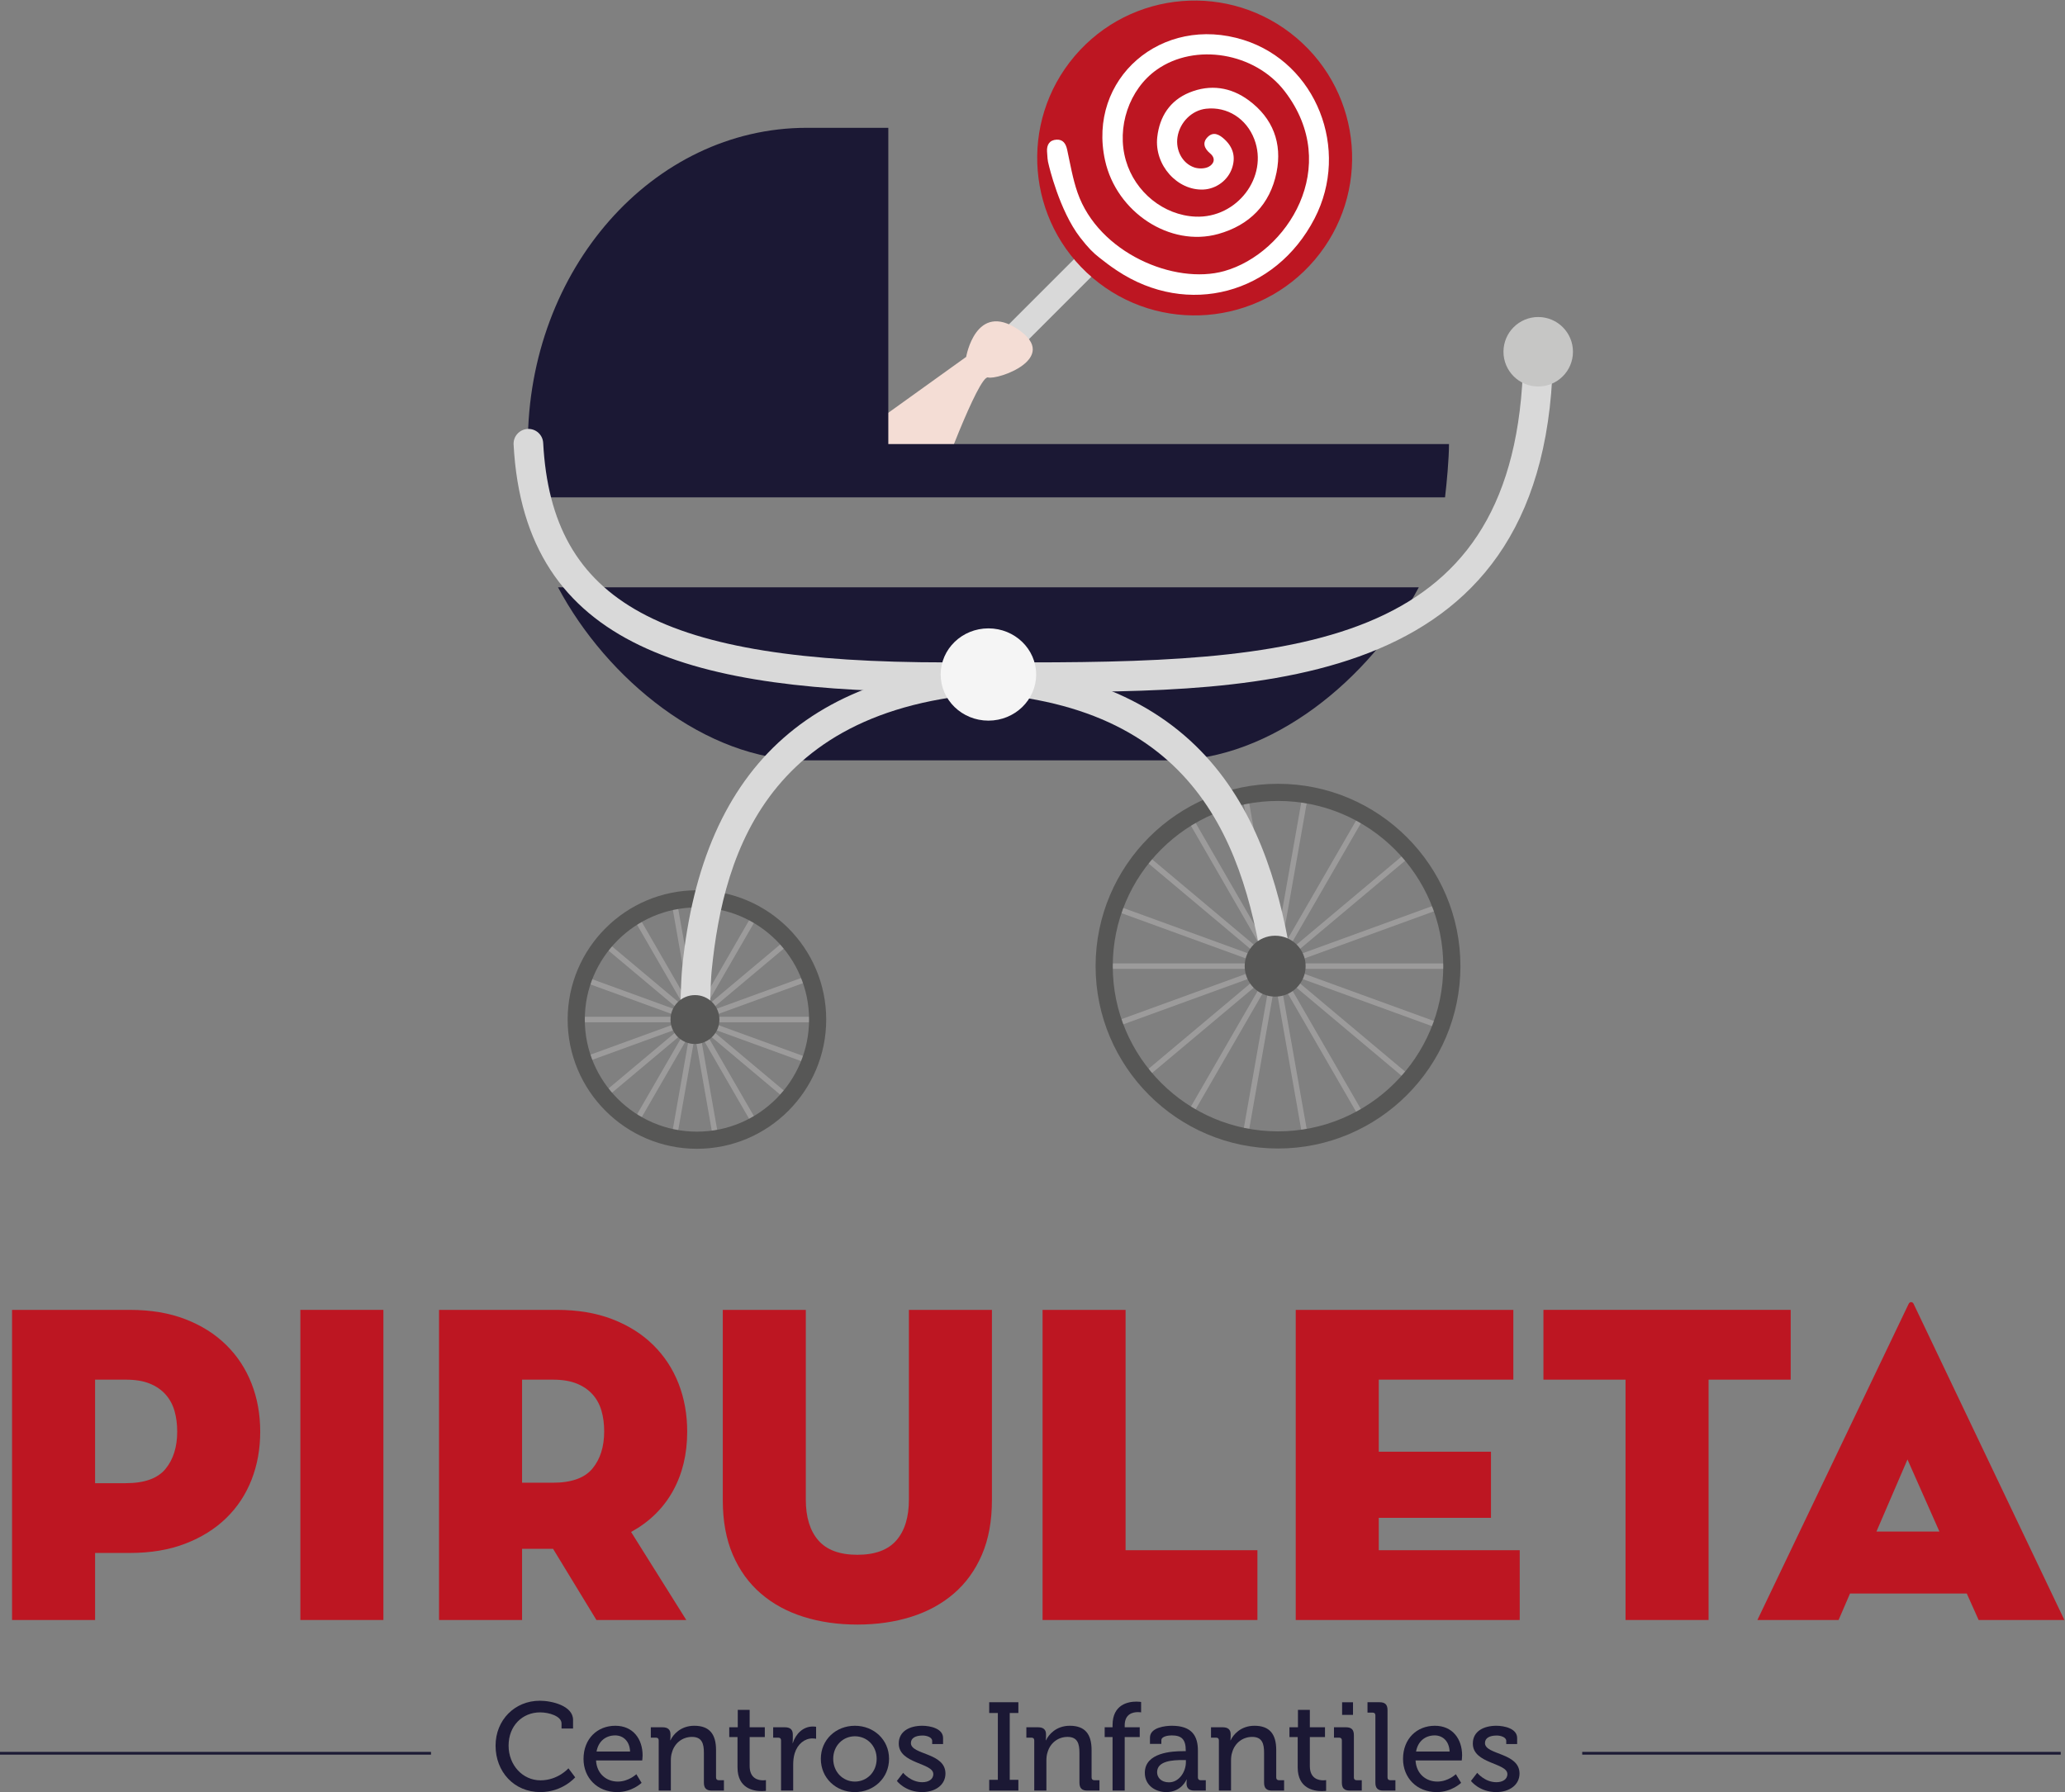
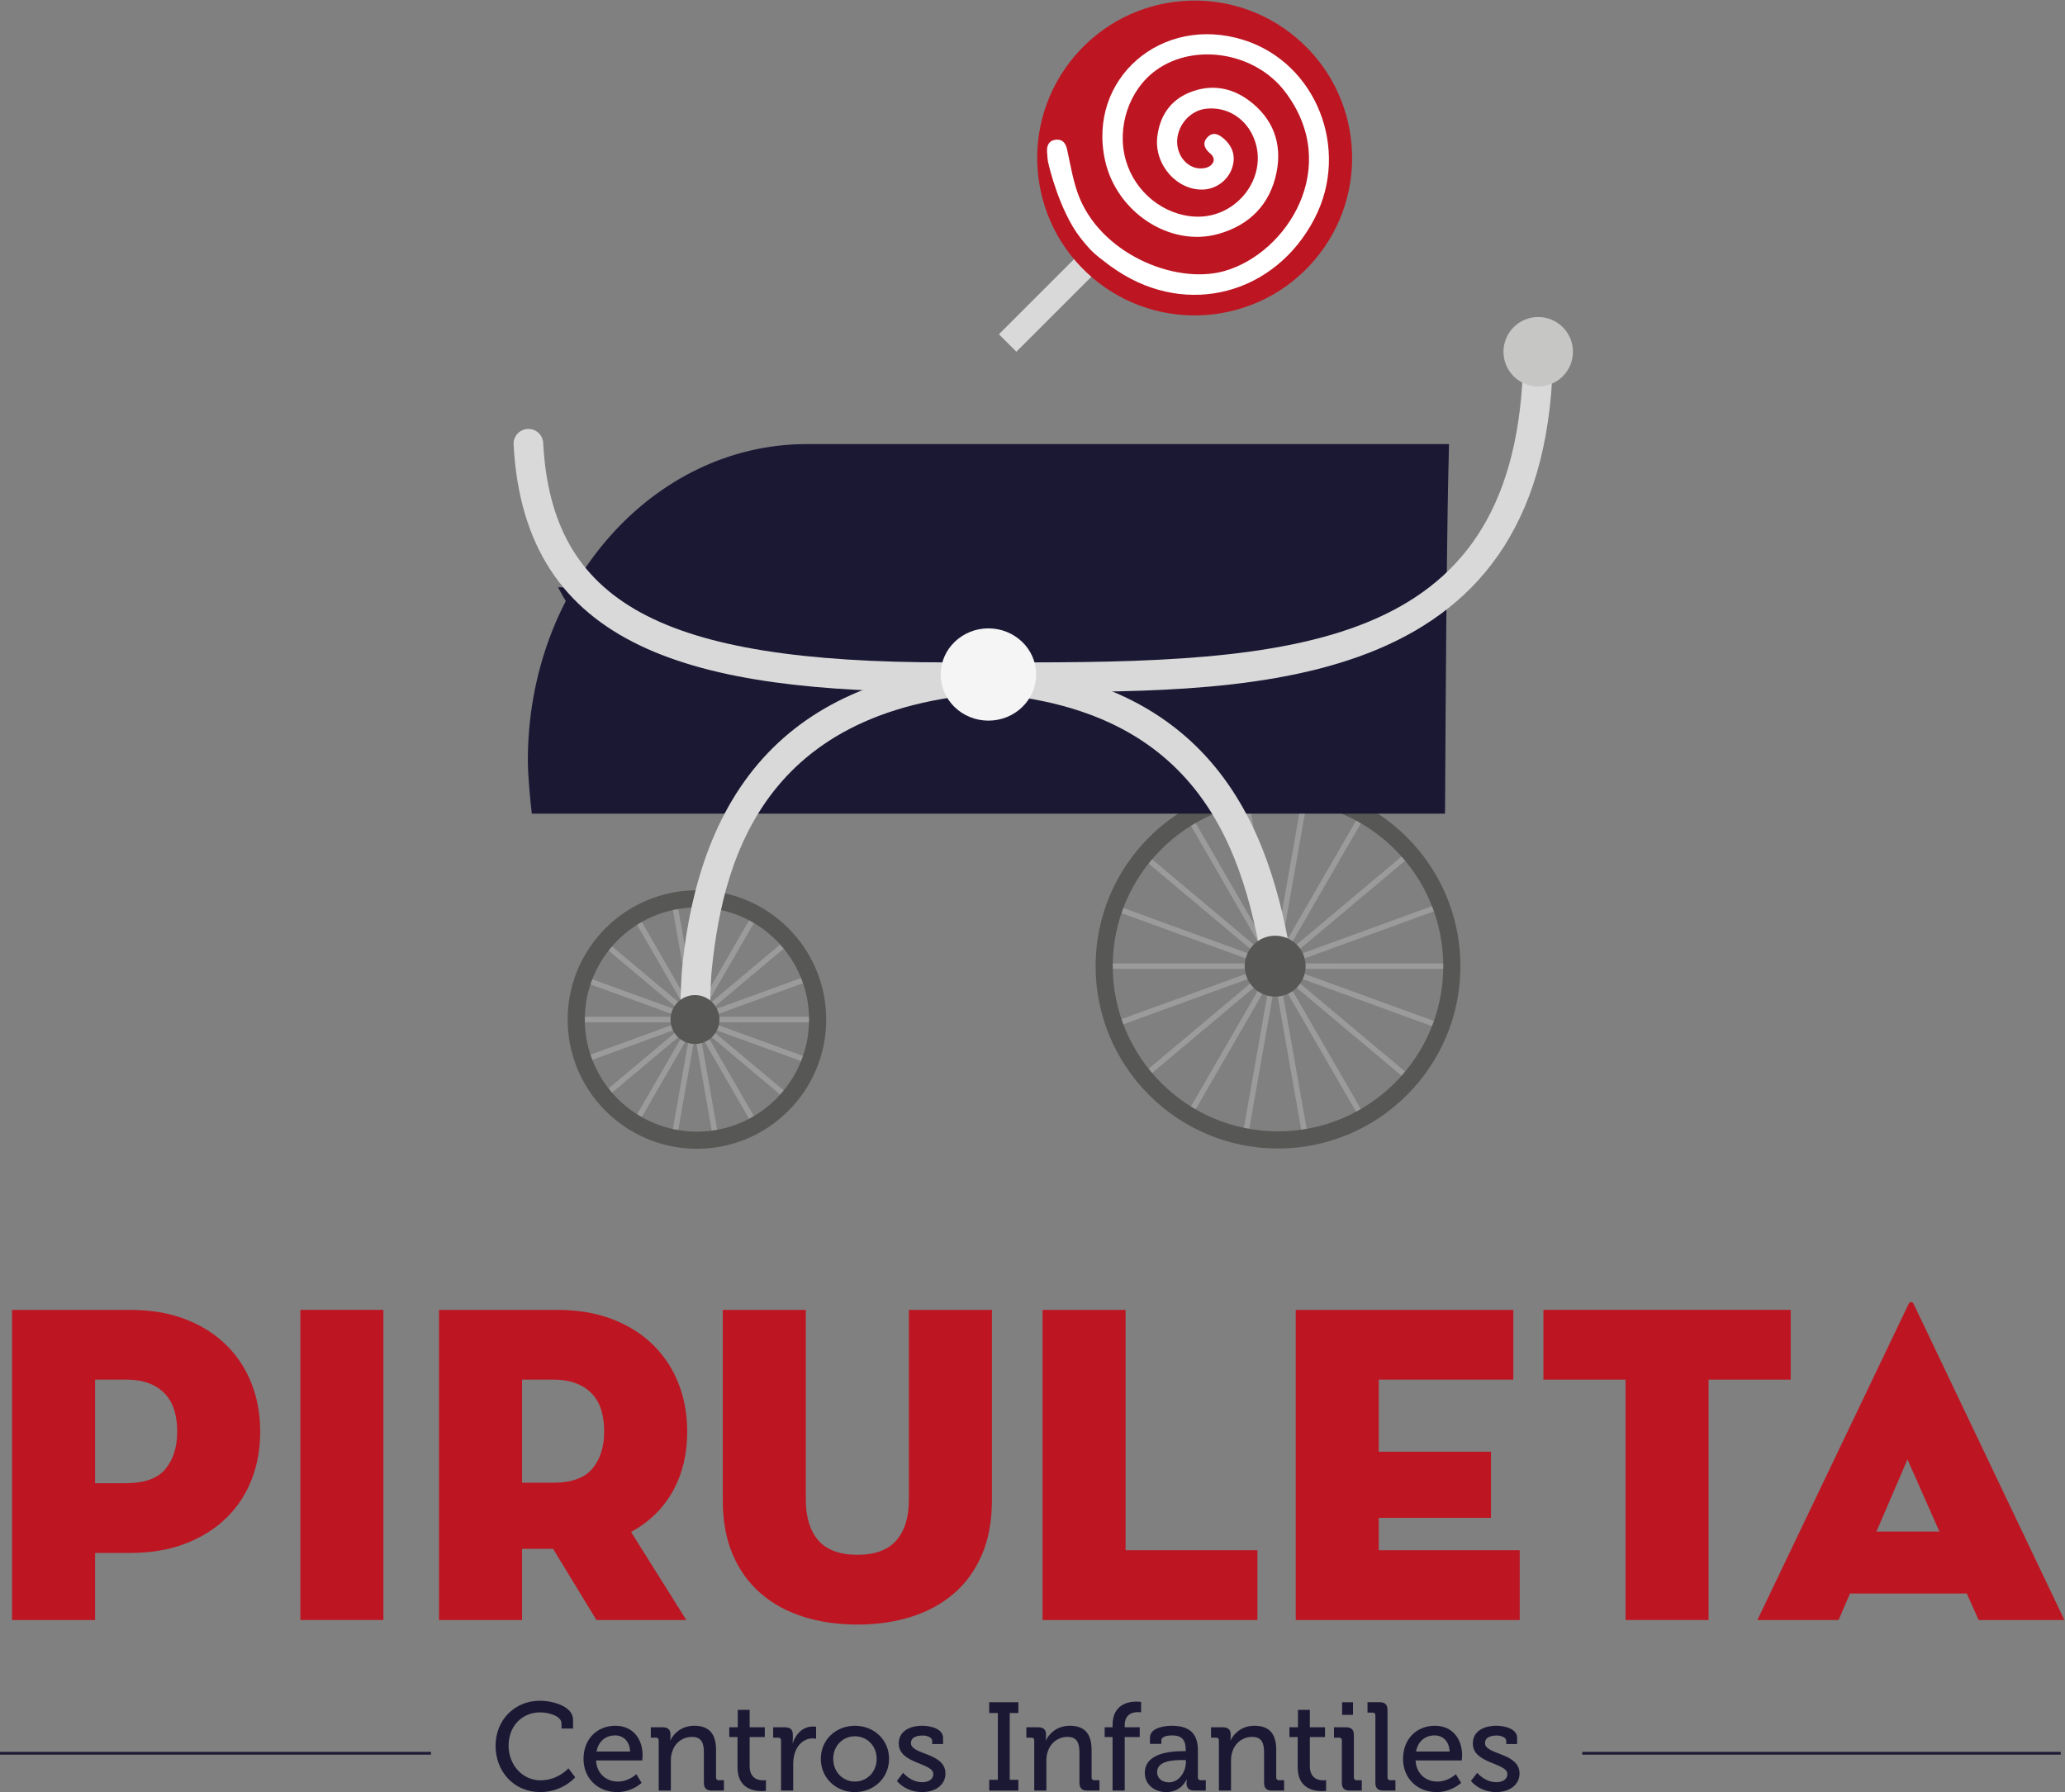
<svg xmlns="http://www.w3.org/2000/svg" xmlns:ns1="http://sodipodi.sourceforge.net/DTD/sodipodi-0.dtd" xmlns:ns2="http://www.inkscape.org/namespaces/inkscape" version="1.1" id="svg2" xml:space="preserve" width="1006.285" height="873.444" viewBox="0 0 1006.285 873.444" ns1:docname="logo.svg" ns2:version="1.1.1 (3bf5ae0d25, 2021-09-20)">
  <rect x="0" y="0" width="1006.285" height="873.444" fill="#808080" stroke="none" />
  <defs id="defs6">
    <clipPath clipPathUnits="userSpaceOnUse" id="clipPath24">
      <path d="M 0,1000 H 1000 V 0 H 0 Z" id="path22" />
    </clipPath>
  </defs>
  <ns1:namedview id="namedview4" pagecolor="#ffffff" bordercolor="#666666" borderopacity="1.0" ns2:pageshadow="2" ns2:pageopacity="0.0" ns2:pagecheckerboard="0" showgrid="false" fit-margin-top="0" fit-margin-left="0" fit-margin-right="0" fit-margin-bottom="0" ns2:zoom="0.47250003" ns2:cx="503.70367" ns2:cy="435.97881" ns2:window-width="1920" ns2:window-height="1002" ns2:window-x="1920" ns2:window-y="0" ns2:window-maximized="1" ns2:current-layer="g8" />
  <g id="g8" ns2:groupmode="layer" ns2:label="logo 1000x1000" transform="matrix(1.333,0,0,-1.333,-163.048,1101.714)">
    <g id="g1309">
      <g id="g10" transform="translate(490.677,701.071)">
        <path d="M 0,0 68.938,68.937" style="fill:#b1b1b1;fill-opacity:1;fill-rule:nonzero;stroke:none" id="path12" />
      </g>
      <g id="g14" transform="translate(493.869,697.88)">
        <path d="m 0,0 -6.382,6.382 68.936,68.936 6.382,-6.382 z" style="fill:#d9d9d9;fill-opacity:1;fill-rule:nonzero;stroke:none" id="path16" />
      </g>
      <g id="g18">
        <g id="g20" clip-path="url(#clipPath24)">
          <g id="g26" transform="translate(436.461,667.949)">
-             <path d="m 0,0 39.057,28.042 c 0,0 3.506,20.528 19.027,10.015 C 73.606,27.541 50.574,19.522 47.066,20.529 43.561,21.531 28.541,-19.532 28.541,-19.532" style="fill:#f4ddd5;fill-opacity:1;fill-rule:nonzero;stroke:none" id="path28" />
-           </g>
+             </g>
          <g id="g30" transform="translate(616.088,768.624)">
            <path d="m 0,0 c 0,-31.392 -25.451,-56.843 -56.844,-56.843 -31.394,0 -56.843,25.451 -56.843,56.843 0,31.392 25.449,56.845 56.843,56.845 C -25.451,56.845 0,31.392 0,0" style="fill:#bd1622;fill-opacity:1;fill-rule:nonzero;stroke:none" id="path32" />
          </g>
          <g id="g34" transform="translate(605.174,768.624)">
            <path d="m 0,0 c 0,-25.365 -20.565,-45.932 -45.93,-45.932 -25.37,0 -45.93,20.567 -45.93,45.932 0,25.365 20.56,45.932 45.93,45.932 C -20.565,45.932 0,25.365 0,0" style="fill:#bd1622;fill-opacity:1;fill-rule:nonzero;stroke:none" id="path36" />
          </g>
          <g id="g38" transform="translate(605.174,768.624)">
            <path d="m 0,0 c 0,-25.365 -20.565,-45.932 -45.93,-45.932 -25.37,0 -45.93,20.567 -45.93,45.932 0,25.365 20.56,45.932 45.93,45.932 C -20.565,45.932 0,25.365 0,0 Z" style="fill:none;stroke:#ab151d;stroke-width:1.106;stroke-linecap:butt;stroke-linejoin:miter;stroke-miterlimit:10;stroke-dasharray:none;stroke-opacity:1" id="path40" />
          </g>
          <path d="m 376.375,452.691 h -43.407 v 2.008 h 43.407 z" style="fill:#9c9b9b;fill-opacity:1;fill-rule:nonzero;stroke:none" id="path42" />
          <g id="g44" transform="translate(335.931,437.905)">
            <path d="m 0,0 -0.686,1.888 40.788,14.846 0.686,-1.887 z" style="fill:#9c9b9b;fill-opacity:1;fill-rule:nonzero;stroke:none" id="path46" />
          </g>
          <g id="g48" transform="translate(343.766,425.026)">
            <path d="m 0,0 -1.288,1.535 33.253,27.902 1.289,-1.536 z" style="fill:#9c9b9b;fill-opacity:1;fill-rule:nonzero;stroke:none" id="path50" />
          </g>
          <g id="g52" transform="translate(355.539,415.6)">
            <path d="m 0,0 -1.737,1.003 21.705,37.595 1.738,-1.004 z" style="fill:#9c9b9b;fill-opacity:1;fill-rule:nonzero;stroke:none" id="path54" />
          </g>
          <g id="g56" transform="translate(369.823,410.775)">
            <path d="M 0,0 -1.974,0.352 5.565,43.097 7.539,42.744 Z" style="fill:#9c9b9b;fill-opacity:1;fill-rule:nonzero;stroke:none" id="path58" />
          </g>
          <g id="g60" transform="translate(382.92,410.779)">
            <path d="M 0,0 -7.531,42.744 -5.558,43.089 1.974,0.345 Z" style="fill:#9c9b9b;fill-opacity:1;fill-rule:nonzero;stroke:none" id="path62" />
          </g>
          <g id="g64" transform="translate(397.205,415.6)">
            <path d="M 0,0 -21.698,37.594 -19.96,38.598 1.738,1.003 Z" style="fill:#9c9b9b;fill-opacity:1;fill-rule:nonzero;stroke:none" id="path66" />
          </g>
          <g id="g68" transform="translate(408.976,425.026)">
            <path d="m 0,0 -33.245,27.901 1.289,1.536 L 1.289,1.535 Z" style="fill:#9c9b9b;fill-opacity:1;fill-rule:nonzero;stroke:none" id="path70" />
          </g>
          <g id="g72" transform="translate(416.815,437.905)">
            <path d="m 0,0 -40.782,14.847 0.686,1.887 L 0.685,1.888 Z" style="fill:#9c9b9b;fill-opacity:1;fill-rule:nonzero;stroke:none" id="path74" />
          </g>
          <g id="g76" transform="translate(419.775,452.688)">
            <path d="M 0,0 -43.399,0.003 V 2.011 L 0,2.007 Z" style="fill:#9c9b9b;fill-opacity:1;fill-rule:nonzero;stroke:none" id="path78" />
          </g>
          <g id="g80" transform="translate(376.718,452.752)">
            <path d="m 0,0 -0.686,1.888 40.782,14.838 0.685,-1.887 z" style="fill:#9c9b9b;fill-opacity:1;fill-rule:nonzero;stroke:none" id="path82" />
          </g>
          <g id="g84" transform="translate(377.019,452.928)">
            <path d="M 0,0 -1.289,1.536 31.958,29.43 33.246,27.895 Z" style="fill:#9c9b9b;fill-opacity:1;fill-rule:nonzero;stroke:none" id="path86" />
          </g>
          <g id="g88" transform="translate(377.244,453.193)">
            <path d="M 0,0 -1.738,1.004 19.96,38.584 21.698,37.58 Z" style="fill:#9c9b9b;fill-opacity:1;fill-rule:nonzero;stroke:none" id="path90" />
          </g>
          <g id="g92" transform="translate(377.362,453.523)">
            <path d="M 0,0 -1.974,0.345 5.56,43.085 7.533,42.74 Z" style="fill:#9c9b9b;fill-opacity:1;fill-rule:nonzero;stroke:none" id="path94" />
          </g>
          <g id="g96" transform="translate(375.389,453.519)">
            <path d="M 0,0 -7.538,42.744 -5.563,43.097 1.974,0.353 Z" style="fill:#9c9b9b;fill-opacity:1;fill-rule:nonzero;stroke:none" id="path98" />
          </g>
          <g id="g100" transform="translate(375.506,453.193)">
            <path d="m 0,0 -21.702,37.588 1.738,1.003 L 1.738,1.004 Z" style="fill:#9c9b9b;fill-opacity:1;fill-rule:nonzero;stroke:none" id="path102" />
          </g>
          <g id="g104" transform="translate(375.731,452.928)">
            <path d="m 0,0 -33.253,27.898 1.288,1.536 L 1.289,1.536 Z" style="fill:#9c9b9b;fill-opacity:1;fill-rule:nonzero;stroke:none" id="path106" />
          </g>
          <g id="g108" transform="translate(376.033,452.752)">
            <path d="m 0,0 -40.788,14.846 0.686,1.887 L 0.686,1.888 Z" style="fill:#9c9b9b;fill-opacity:1;fill-rule:nonzero;stroke:none" id="path110" />
          </g>
          <g id="g112" transform="translate(377.094,494.688)">
            <path d="m 0,0 c -22.602,0 -40.991,-18.39 -40.991,-40.992 0,-22.606 18.389,-40.995 40.991,-40.995 22.603,0 40.992,18.389 40.992,40.995 C 40.992,-18.39 22.603,0 0,0 m 0,-88.257 c -26.059,0 -47.261,21.202 -47.261,47.265 0,26.059 21.202,47.261 47.261,47.261 26.06,0 47.261,-21.202 47.261,-47.261 C 47.261,-67.055 26.06,-88.257 0,-88.257" style="fill:#575756;fill-opacity:1;fill-rule:nonzero;stroke:none" id="path114" />
          </g>
          <path d="m 588.479,472.208 h -62.508 v 2.008 h 62.508 z" style="fill:#9c9b9b;fill-opacity:1;fill-rule:nonzero;stroke:none" id="path116" />
          <g id="g118" transform="translate(530.087,450.894)">
            <path d="m 0,0 -0.689,1.888 58.736,21.373 0.689,-1.887 z" style="fill:#9c9b9b;fill-opacity:1;fill-rule:nonzero;stroke:none" id="path120" />
          </g>
          <g id="g122" transform="translate(541.24,432.262)">
            <path d="m 0,0 -1.289,1.535 47.883,40.183 1.289,-1.535 z" style="fill:#9c9b9b;fill-opacity:1;fill-rule:nonzero;stroke:none" id="path124" />
          </g>
          <g id="g126" transform="translate(558.094,418.577)">
            <path d="m 0,0 -1.738,1.003 31.254,54.134 1.738,-1.004 z" style="fill:#9c9b9b;fill-opacity:1;fill-rule:nonzero;stroke:none" id="path128" />
          </g>
          <g id="g130" transform="translate(578.617,411.487)">
            <path d="M 0,0 -1.978,0.344 8.872,61.896 10.85,61.553 Z" style="fill:#9c9b9b;fill-opacity:1;fill-rule:nonzero;stroke:none" id="path132" />
          </g>
          <g id="g134" transform="translate(598.347,411.483)">
            <path d="M 0,0 -10.857,61.553 -8.88,61.904 1.978,0.352 Z" style="fill:#9c9b9b;fill-opacity:1;fill-rule:nonzero;stroke:none" id="path136" />
          </g>
          <g id="g138" transform="translate(618.863,418.58)">
            <path d="m 0,0 -31.254,54.13 1.738,1.004 31.254,-54.13 z" style="fill:#9c9b9b;fill-opacity:1;fill-rule:nonzero;stroke:none" id="path140" />
          </g>
          <g id="g142" transform="translate(635.713,432.269)">
            <path d="M 0,0 -47.879,40.175 -46.59,41.71 1.289,1.535 Z" style="fill:#9c9b9b;fill-opacity:1;fill-rule:nonzero;stroke:none" id="path144" />
          </g>
          <g id="g146" transform="translate(646.87,450.894)">
            <path d="m 0,0 -58.736,21.374 0.689,1.887 L 0.689,1.888 Z" style="fill:#9c9b9b;fill-opacity:1;fill-rule:nonzero;stroke:none" id="path148" />
          </g>
          <g id="g150" transform="translate(650.982,472.204)">
            <path d="M 0,0 -62.504,0.004 V 2.012 L 0,2.008 Z" style="fill:#9c9b9b;fill-opacity:1;fill-rule:nonzero;stroke:none" id="path152" />
          </g>
          <g id="g154" transform="translate(588.823,472.269)">
            <path d="m 0,0 -0.689,1.887 58.736,21.374 0.689,-1.887 z" style="fill:#9c9b9b;fill-opacity:1;fill-rule:nonzero;stroke:none" id="path156" />
          </g>
          <g id="g158" transform="translate(589.123,472.444)">
            <path d="M 0,0 -1.289,1.535 46.59,41.712 47.879,40.177 Z" style="fill:#9c9b9b;fill-opacity:1;fill-rule:nonzero;stroke:none" id="path160" />
          </g>
          <g id="g162" transform="translate(589.348,472.71)">
            <path d="M 0,0 -1.738,1.004 29.52,55.13 31.257,54.126 Z" style="fill:#9c9b9b;fill-opacity:1;fill-rule:nonzero;stroke:none" id="path164" />
          </g>
          <g id="g166" transform="translate(589.467,473.036)">
            <path d="M 0,0 -1.978,0.352 8.88,61.901 10.857,61.553 Z" style="fill:#9c9b9b;fill-opacity:1;fill-rule:nonzero;stroke:none" id="path168" />
          </g>
          <g id="g170" transform="translate(587.489,473.04)">
            <path d="M 0,0 -10.85,61.55 -8.872,61.899 1.978,0.344 Z" style="fill:#9c9b9b;fill-opacity:1;fill-rule:nonzero;stroke:none" id="path172" />
          </g>
          <g id="g174" transform="translate(587.609,472.71)">
            <path d="m 0,0 -31.246,54.135 1.737,1.004 L 1.738,1.004 Z" style="fill:#9c9b9b;fill-opacity:1;fill-rule:nonzero;stroke:none" id="path176" />
          </g>
          <g id="g178" transform="translate(587.834,472.444)">
            <path d="M 0,0 -47.879,40.181 -46.59,41.716 1.289,1.535 Z" style="fill:#9c9b9b;fill-opacity:1;fill-rule:nonzero;stroke:none" id="path180" />
          </g>
          <g id="g182" transform="translate(588.134,472.269)">
            <path d="m 0,0 -58.736,21.381 0.689,1.888 L 0.689,1.887 Z" style="fill:#9c9b9b;fill-opacity:1;fill-rule:nonzero;stroke:none" id="path184" />
          </g>
          <g id="g186" transform="translate(589.516,533.624)">
            <path d="m 0,0 c -33.31,0 -60.41,-27.1 -60.41,-60.412 0,-33.31 27.1,-60.41 60.41,-60.41 33.313,0 60.418,27.1 60.418,60.41 C 60.418,-27.1 33.313,0 0,0 m 0,-127.092 c -36.767,0 -66.68,29.913 -66.68,66.68 0,36.768 29.913,66.682 66.68,66.682 36.771,0 66.688,-29.914 66.688,-66.682 0,-36.767 -29.917,-66.68 -66.688,-66.68" style="fill:#575756;fill-opacity:1;fill-rule:nonzero;stroke:none" id="path188" />
          </g>
          <g id="g190" transform="translate(168.312,284.159)">
            <path d="m 0,0 c 6.82,0 11.657,1.737 14.507,5.213 2.85,3.475 4.275,8.02 4.275,13.631 0,2.803 -0.335,5.353 -1.005,7.653 -0.673,2.298 -1.76,4.288 -3.27,5.972 -1.511,1.683 -3.44,3.002 -5.788,3.955 C 6.373,37.379 3.466,37.854 0,37.854 H -11.235 V 0 Z M -11.235,-50.03 H -41.587 V 63.371 H 1.44 c 7.67,0 14.451,-1.142 20.344,-3.42 5.891,-2.28 10.867,-5.419 14.926,-9.423 4.057,-4.002 7.143,-8.7 9.255,-14.09 2.111,-5.394 3.169,-11.257 3.169,-17.594 0,-6.337 -1.058,-12.202 -3.169,-17.593 -2.112,-5.396 -5.198,-10.064 -9.255,-14.009 -4.059,-3.948 -9.035,-7.061 -14.926,-9.339 -5.893,-2.281 -12.674,-3.42 -20.344,-3.42 h -12.675 z" style="fill:#bd1622;fill-opacity:1;fill-rule:nonzero;stroke:none" id="path192" />
          </g>
          <path d="m 232.12,347.53 h 30.353 V 234.129 H 232.12 Z" style="fill:#bd1622;fill-opacity:1;fill-rule:nonzero;stroke:none" id="path194" />
          <g id="g196" transform="translate(324.404,284.325)">
            <path d="m 0,0 c 6.82,0 11.657,1.73 14.507,5.193 2.85,3.461 4.275,7.984 4.275,13.568 0,2.792 -0.335,5.331 -1.006,7.623 -0.672,2.286 -1.76,4.269 -3.269,5.945 -1.511,1.672 -3.44,2.987 -5.788,3.935 C 6.373,37.213 3.466,37.688 0,37.688 H -11.236 V 0 Z M 48.8,-50.196 H 15.947 L 0.104,-24.181 h -11.34 V -50.196 H -41.587 V 63.205 H 1.439 c 7.671,0 14.452,-1.142 20.345,-3.42 5.891,-2.28 10.866,-5.419 14.926,-9.423 4.056,-4.002 7.143,-8.7 9.255,-14.091 2.11,-5.393 3.168,-11.256 3.168,-17.593 0,-8.229 -1.751,-15.483 -5.252,-21.764 -3.502,-6.282 -8.588,-11.256 -15.258,-14.925 z" style="fill:#bd1622;fill-opacity:1;fill-rule:nonzero;stroke:none" id="path198" />
          </g>
          <g id="g200" transform="translate(435.74,232.46)">
            <path d="m 0,0 c -7.116,0 -13.674,0.948 -19.677,2.835 -6.004,1.89 -11.202,4.725 -15.594,8.506 -4.393,3.779 -7.812,8.505 -10.256,14.176 -2.448,5.67 -3.668,12.339 -3.668,20.012 v 69.541 h 30.351 V 45.731 c 0,-6.459 1.526,-11.444 4.586,-14.951 3.056,-3.511 7.809,-5.263 14.258,-5.263 6.447,0 11.2,1.752 14.258,5.263 3.058,3.507 4.586,8.492 4.586,14.951 V 115.07 H 49.197 V 45.529 c 0,-7.673 -1.225,-14.342 -3.67,-20.012 C 43.081,19.846 39.662,15.12 35.271,11.341 30.877,7.56 25.683,4.725 19.679,2.835 13.675,0.948 7.114,0 0,0" style="fill:#bd1622;fill-opacity:1;fill-rule:nonzero;stroke:none" id="path202" />
          </g>
          <g id="g204" transform="translate(503.446,347.53)">
            <path d="m 0,0 h 30.352 v -87.888 h 48.195 v -25.513 H 0 Z" style="fill:#bd1622;fill-opacity:1;fill-rule:nonzero;stroke:none" id="path206" />
          </g>
          <g id="g208" transform="translate(596,347.53)">
            <path d="M 0,0 H 79.549 V -25.517 H 30.352 V -51.865 H 71.376 V -76.047 H 30.352 v -11.841 h 51.53 v -25.513 H 0 Z" style="fill:#bd1622;fill-opacity:1;fill-rule:nonzero;stroke:none" id="path210" />
          </g>
          <g id="g212" transform="translate(716.57,322.014)">
            <path d="M 0,0 H -30.019 V 25.517 H 60.369 V 0 H 30.351 V -87.885 H 0 Z" style="fill:#bd1622;fill-opacity:1;fill-rule:nonzero;stroke:none" id="path214" />
          </g>
          <g id="g216" transform="translate(819.633,292.829)">
            <path d="m 0,0 -11.339,-26.348 h 23.013 z m -25.181,-58.7 h -29.684 l 55.2,115.401 c 0.221,0.556 0.555,0.835 1,0.835 0.442,0 0.777,-0.279 1,-0.835 L 57.367,-58.7 H 26.016 l -4.335,9.672 h -42.694 z" style="fill:#bd1622;fill-opacity:1;fill-rule:nonzero;stroke:none" id="path218" />
          </g>
          <g id="g220" transform="translate(326.314,611.741)">
            <path d="m 0,0 c 17.855,-33.539 53.883,-63.279 90.949,-63.279 h 132.783 c 37.064,0 73.092,29.74 90.943,63.279 z" style="fill:#1b1834;fill-opacity:1;fill-rule:nonzero;stroke:none" id="path222" />
          </g>
          <g id="g224" transform="translate(652.024,664.11)">
-             <path d="m 0,0 h -204.966 v 115.645 h -29.796 c -56.322,0 -101.98,-51.78 -101.98,-115.645 0,-5.324 0.828,-14.346 1.444,-19.479 H -1.445 C -0.833,-14.346 0,-5.324 0,0" style="fill:#1b1834;fill-opacity:1;fill-rule:nonzero;stroke:none" id="path226" />
+             <path d="m 0,0 h -204.966 h -29.796 c -56.322,0 -101.98,-51.78 -101.98,-115.645 0,-5.324 0.828,-14.346 1.444,-19.479 H -1.445 C -0.833,-14.346 0,-5.324 0,0" style="fill:#1b1834;fill-opacity:1;fill-rule:nonzero;stroke:none" id="path226" />
          </g>
          <g id="g228" transform="translate(376.375,448.276)">
            <path d="m 0,0 c -2.991,0 -5.416,2.423 -5.416,5.415 0,2.199 0.249,13.992 0.746,18.966 7.52,75.115 48.98,111.628 126.747,111.628 105.849,0 180.773,8.266 180.773,115.246 0,2.991 2.423,5.416 5.415,5.416 2.992,0 5.416,-2.425 5.416,-5.416 C 313.681,125.178 207.44,125.178 122.077,125.178 27.271,125.178 10.486,67.036 6.108,23.303 5.676,18.98 5.416,7.686 5.416,5.415 5.416,2.423 2.99,0 0,0" style="fill:#d9d9d9;fill-opacity:1;fill-rule:nonzero;stroke:none" id="path230" />
          </g>
          <g id="g232" transform="translate(589.509,466.703)">
            <path d="m 0,0 c -2.622,0 -4.929,1.91 -5.345,4.584 -7.865,50.521 -27.801,102.167 -116.001,102.167 -91.984,0 -154.071,15.39 -158.091,90.493 -0.159,2.986 2.133,5.537 5.118,5.698 3.02,0.168 5.537,-2.131 5.698,-5.118 3.131,-58.495 43.048,-80.241 147.275,-80.241 C -24.408,117.583 -2.712,58.084 5.359,6.247 5.819,3.292 3.797,0.524 0.839,0.063 0.558,0.022 0.276,0 0,0" style="fill:#d9d9d9;fill-opacity:1;fill-rule:nonzero;stroke:none" id="path234" />
          </g>
          <g id="g236" transform="translate(501.109,579.857)">
            <path d="m 0,0 c 0,-9.318 -7.816,-16.87 -17.457,-16.87 -9.636,0 -17.451,7.552 -17.451,16.87 0,9.316 7.815,16.868 17.451,16.868 C -7.816,16.868 0,9.316 0,0" style="fill:#f5f5f5;fill-opacity:1;fill-rule:nonzero;stroke:none" id="path238" />
          </g>
          <g id="g240" transform="translate(599.616,473.208)">
            <path d="m 0,0 c 0,-6.147 -4.989,-11.136 -11.137,-11.136 -6.151,0 -11.139,4.989 -11.139,11.136 0,6.154 4.988,11.137 11.139,11.137 C -4.989,11.137 0,6.154 0,0" style="fill:#575756;fill-opacity:1;fill-rule:nonzero;stroke:none" id="path242" />
          </g>
          <g id="g244" transform="translate(385.31,453.69)">
            <path d="m 0,0 c 0,-4.94 -4.002,-8.937 -8.936,-8.937 -4.943,0 -8.939,3.997 -8.939,8.937 0,4.937 3.996,8.941 8.939,8.941 C -4.002,8.941 0,4.937 0,0" style="fill:#575756;fill-opacity:1;fill-rule:nonzero;stroke:none" id="path246" />
          </g>
          <g id="g248" transform="translate(602.929,731.464)">
            <path d="m 0,0 c -20.58,-24.237 -56.903,-27.196 -81.137,-6.62 -24.233,20.577 -27.196,56.905 -6.618,81.137 20.577,24.233 56.905,27.195 81.133,6.62 C 17.611,60.561 20.578,24.229 0,0" style="fill:#bd1622;fill-opacity:1;fill-rule:evenodd;stroke:none" id="path250" />
          </g>
          <g id="g252" transform="translate(505.712,766.18)">
            <path d="m 0,0 c -0.463,1.551 -0.522,3.24 -0.627,4.882 -0.159,2.455 0.898,4.232 3.476,4.361 2.368,0.118 3.4,-1.451 3.883,-3.694 1.139,-5.258 2.034,-10.624 3.794,-15.678 7.662,-22.028 35.458,-33.795 53.637,-28.679 22.979,6.472 43.218,38.212 22.095,65.742 C 75.371,41.115 53.497,44.735 39.462,34.806 29.385,27.681 24.664,13.752 28.2,1.597 c 3.37,-11.58 13.823,-19.999 25.45,-20.499 15.182,-0.65 26.719,14.535 21.5,28.289 -2.877,7.577 -9.893,12.027 -17.62,11.172 -5.224,-0.569 -9.631,-4.94 -10.471,-10.377 -0.738,-4.751 1.738,-9.592 6.126,-11.09 1.58,-0.54 3.829,-0.508 5.266,0.238 1.913,0.99 2.726,3.069 0.549,4.879 -2.153,1.8 -2.968,3.93 -0.9,6.006 2.13,2.131 4.326,0.862 6.183,-0.871 3.155,-2.934 4.103,-6.485 2.704,-10.565 -1.502,-4.393 -5.755,-7.526 -10.376,-7.766 -9.604,-0.49 -18.091,8.968 -16.947,19.157 0.85,7.541 4.633,13.382 11.737,16.296 7.607,3.117 15.125,2.024 21.697,-2.832 C 81.953,17.088 85.417,7.944 83.27,-2.734 80.91,-14.447 73.39,-22.054 61.944,-25.247 44.299,-30.166 24.76,-17.303 20.584,1.64 14.008,31.482 41.25,55.162 71.265,45.692 97.786,37.319 110.312,5.755 97.158,-19.608 82.87,-47.181 50.823,-55.849 24.941,-38.621 c -3.071,2.041 -4.059,2.899 -6.379,4.68 -2.313,1.784 -4.137,3.618 -7.081,7.408 C 3.824,-16.66 0,0 0,0" style="fill:#ffffff;fill-opacity:1;fill-rule:evenodd;stroke:none" id="path254" />
          </g>
          <g id="g256" transform="translate(279.877,185.401)">
            <path d="M 0,0 H -157.591" style="fill:none;stroke:#1c1a34;stroke-width:1.002;stroke-linecap:butt;stroke-linejoin:miter;stroke-miterlimit:10;stroke-dasharray:none;stroke-opacity:1" id="path258" />
          </g>
          <g id="g260" transform="translate(875.657,185.401)">
            <path d="M 0,0 H -174.928" style="fill:none;stroke:#1c1a34;stroke-width:1.002;stroke-linecap:butt;stroke-linejoin:miter;stroke-miterlimit:10;stroke-dasharray:none;stroke-opacity:1" id="path262" />
          </g>
          <g id="g264" transform="translate(697.346,697.873)">
            <path d="m 0,0 c 0,-7.015 -5.687,-12.702 -12.704,-12.702 -7.011,0 -12.7,5.687 -12.7,12.702 0,7.015 5.689,12.698 12.7,12.698 C -5.687,12.698 0,7.015 0,0" style="fill:#c6c6c5;fill-opacity:1;fill-rule:nonzero;stroke:none" id="path266" />
          </g>
          <g id="g268" transform="translate(319.683,204.608)">
            <path d="m 0,0 c 4.346,0 12.127,-1.829 12.127,-7.001 v -3.157 H 7.916 v 1.829 c 0,2.7 -4.575,4.073 -7.824,4.073 -6.5,0 -11.533,-4.895 -11.533,-12.172 0,-7.047 5.08,-12.676 11.67,-12.676 6.406,0 10.205,4.393 10.205,4.393 l 2.47,-3.295 c 0,0 -4.576,-5.399 -12.72,-5.399 -9.657,0 -16.384,7.459 -16.384,16.977 C -16.2,-7.093 -9.245,0 0,0" style="fill:#1b1834;fill-opacity:1;fill-rule:nonzero;stroke:none" id="path270" />
          </g>
          <g id="g272" transform="translate(352.656,186.029)">
            <path d="m 0,0 c -0.137,3.844 -2.562,5.903 -5.446,5.903 -3.386,0 -6.131,-2.059 -6.818,-5.903 z m -5.399,9.428 c 6.498,0 9.976,-4.852 9.976,-10.846 0,-0.596 -0.137,-1.832 -0.137,-1.832 h -16.886 c 0.274,-4.941 3.843,-7.731 7.963,-7.731 3.981,0 6.771,2.698 6.771,2.698 l 1.923,-3.157 c 0,0 -3.432,-3.386 -8.924,-3.386 -7.322,0 -12.309,5.262 -12.309,12.127 0,7.367 5.034,12.127 11.623,12.127" style="fill:#1b1834;fill-opacity:1;fill-rule:nonzero;stroke:none" id="path274" />
          </g>
          <g id="g276" transform="translate(363.119,190.102)">
            <path d="m 0,0 c 0,0.687 -0.365,1.008 -1.006,1.008 h -1.876 v 3.797 h 4.255 c 1.967,0 2.928,-0.868 2.928,-2.562 V 1.375 C 4.301,0.643 4.209,0.047 4.209,0.047 h 0.092 c 0.916,2.013 3.661,5.308 8.695,5.308 5.492,0 7.964,-2.975 7.964,-8.877 v -10.023 c 0,-0.686 0.365,-1.007 1.005,-1.007 h 1.877 v -3.798 h -4.393 c -2.06,0 -2.929,0.87 -2.929,2.929 V -4.53 c 0,3.25 -0.641,5.812 -4.347,5.812 -3.57,0 -6.407,-2.334 -7.321,-5.675 C 4.529,-5.307 4.44,-6.359 4.44,-7.504 V -18.35 H 0 Z" style="fill:#1b1834;fill-opacity:1;fill-rule:nonzero;stroke:none" id="path278" />
          </g>
          <g id="g280" transform="translate(391.931,191.337)">
            <path d="M 0,0 H -3.021 V 3.569 H 0.091 V 9.931 H 4.438 V 3.569 H 9.975 V 0 H 4.438 v -10.615 c 0,-4.621 3.204,-5.217 4.897,-5.217 0.64,0 1.052,0.092 1.052,0.092 v -3.937 c 0,0 -0.594,-0.092 -1.556,-0.092 -2.929,0 -8.831,0.916 -8.831,8.65 z" style="fill:#1b1834;fill-opacity:1;fill-rule:nonzero;stroke:none" id="path282" />
          </g>
          <g id="g284" transform="translate(407.844,190.102)">
            <path d="m 0,0 c 0,0.687 -0.365,1.008 -1.005,1.008 h -1.877 v 3.797 h 4.21 c 2.013,0 2.974,-0.822 2.974,-2.699 V 0.643 c 0,-0.916 -0.092,-1.604 -0.092,-1.604 h 0.092 c 1.099,3.388 3.752,6.041 7.322,6.041 0.595,0 1.19,-0.091 1.19,-0.091 V 0.596 c 0,0 -0.595,0.136 -1.327,0.136 C 8.65,0.732 6.041,-1.28 4.989,-4.713 4.577,-6.039 4.44,-7.458 4.44,-8.876 V -18.35 H 0 Z" style="fill:#1b1834;fill-opacity:1;fill-rule:nonzero;stroke:none" id="path286" />
          </g>
          <g id="g288" transform="translate(434.834,175.048)">
            <path d="m 0,0 c 4.393,0 7.962,3.478 7.962,8.327 0,4.806 -3.569,8.237 -7.962,8.237 -4.349,0 -7.918,-3.431 -7.918,-8.237 C -7.918,3.478 -4.349,0 0,0 m 0,20.409 c 6.91,0 12.492,-5.08 12.492,-12.082 C 12.492,1.281 6.91,-3.845 0,-3.845 c -6.91,0 -12.447,5.126 -12.447,12.172 0,7.002 5.537,12.082 12.447,12.082" style="fill:#1b1834;fill-opacity:1;fill-rule:nonzero;stroke:none" id="path290" />
          </g>
          <g id="g292" transform="translate(452.479,178.25)">
            <path d="m 0,0 c 0,0 2.745,-3.433 7.002,-3.433 2.149,0 4.026,0.961 4.026,2.976 0,4.164 -12.631,3.706 -12.631,11.164 0,4.44 3.891,6.5 8.605,6.5 2.79,0 7.595,-0.962 7.595,-4.484 v -2.197 h -3.981 v 1.144 c 0,1.373 -2.06,1.966 -3.478,1.966 -2.608,0 -4.301,-0.913 -4.301,-2.745 0,-4.393 12.631,-3.432 12.631,-11.164 0,-4.121 -3.661,-6.774 -8.513,-6.774 -6.178,0 -9.244,4.073 -9.244,4.073 z" style="fill:#1b1834;fill-opacity:1;fill-rule:nonzero;stroke:none" id="path294" />
          </g>
          <g id="g296" transform="translate(483.941,175.689)">
            <path d="M 0,0 H 3.159 V 24.436 H 0 v 3.935 H 10.663 V 24.436 H 7.505 V 0 h 3.158 V -3.937 H 0 Z" style="fill:#1b1834;fill-opacity:1;fill-rule:nonzero;stroke:none" id="path298" />
          </g>
          <g id="g300" transform="translate(500.407,190.102)">
            <path d="m 0,0 c 0,0.687 -0.365,1.008 -1.005,1.008 h -1.877 v 3.797 h 4.255 c 1.968,0 2.928,-0.868 2.928,-2.562 V 1.375 C 4.301,0.643 4.209,0.047 4.209,0.047 h 0.092 c 0.916,2.013 3.661,5.308 8.695,5.308 5.493,0 7.964,-2.975 7.964,-8.877 v -10.023 c 0,-0.686 0.366,-1.007 1.006,-1.007 h 1.876 v -3.798 h -4.393 c -2.06,0 -2.928,0.87 -2.928,2.929 V -4.53 c 0,3.25 -0.641,5.812 -4.347,5.812 -3.571,0 -6.408,-2.334 -7.322,-5.675 C 4.53,-5.307 4.44,-6.359 4.44,-7.504 V -18.35 H 0 Z" style="fill:#1b1834;fill-opacity:1;fill-rule:nonzero;stroke:none" id="path302" />
          </g>
          <g id="g304" transform="translate(529.035,191.337)">
            <path d="M 0,0 H -2.882 V 3.569 H 0 v 0.78 c 0,7.642 5.812,8.602 8.741,8.602 1.006,0 1.694,-0.136 1.694,-0.136 V 9.016 c 0,0 -0.457,0.091 -1.145,0.091 -1.739,0 -4.85,-0.548 -4.85,-4.85 V 3.569 H 9.931 V 0 H 4.44 V -19.585 H 0 Z" style="fill:#1b1834;fill-opacity:1;fill-rule:nonzero;stroke:none" id="path306" />
          </g>
          <g id="g308" transform="translate(549.666,174.773)">
            <path d="M 0,0 C 3.753,0 6.178,3.935 6.178,7.367 V 8.146 H 5.033 C 1.692,8.146 -4.349,7.963 -4.349,3.706 -4.349,1.83 -2.929,0 0,0 m 5.125,11.395 h 1.006 v 0.228 c 0,4.073 -1.509,5.537 -5.125,5.537 -1.098,0 -3.798,-0.275 -3.798,-1.784 v -1.327 h -4.165 v 2.288 c 0,3.797 5.766,4.348 8.01,4.348 7.503,0 9.517,-3.936 9.517,-9.062 V 1.784 c 0,-0.686 0.366,-1.007 1.006,-1.007 h 1.877 V -3.021 H 9.288 c -2.058,0 -2.882,1.008 -2.882,2.654 0,0.779 0.092,1.373 0.092,1.373 H 6.406 c 0,0 -1.832,-4.575 -7.369,-4.575 -3.98,0 -7.87,2.424 -7.87,7.047 0,7.459 10.067,7.917 13.958,7.917" style="fill:#1b1834;fill-opacity:1;fill-rule:nonzero;stroke:none" id="path310" />
          </g>
          <g id="g312" transform="translate(567.907,190.102)">
            <path d="m 0,0 c 0,0.687 -0.365,1.008 -1.006,1.008 h -1.876 v 3.797 h 4.254 c 1.969,0 2.929,-0.868 2.929,-2.562 V 1.375 C 4.301,0.643 4.21,0.047 4.21,0.047 h 0.091 c 0.916,2.013 3.661,5.308 8.695,5.308 5.492,0 7.964,-2.975 7.964,-8.877 v -10.023 c 0,-0.686 0.365,-1.007 1.006,-1.007 h 1.876 v -3.798 h -4.393 c -2.06,0 -2.929,0.87 -2.929,2.929 V -4.53 c 0,3.25 -0.641,5.812 -4.346,5.812 -3.571,0 -6.408,-2.334 -7.322,-5.675 C 4.529,-5.307 4.439,-6.359 4.439,-7.504 V -18.35 H 0 Z" style="fill:#1b1834;fill-opacity:1;fill-rule:nonzero;stroke:none" id="path314" />
          </g>
          <g id="g316" transform="translate(596.719,191.337)">
            <path d="M 0,0 H -3.021 V 3.569 H 0.092 V 9.931 H 4.438 V 3.569 H 9.976 V 0 H 4.438 v -10.615 c 0,-4.621 3.205,-5.217 4.897,-5.217 0.641,0 1.053,0.092 1.053,0.092 v -3.937 c 0,0 -0.594,-0.092 -1.556,-0.092 -2.93,0 -8.832,0.916 -8.832,8.65 z" style="fill:#1b1834;fill-opacity:1;fill-rule:nonzero;stroke:none" id="path318" />
          </g>
          <path d="m 612.952,204.06 h 3.981 v -4.621 h -3.981 z m -0.091,-13.958 c 0,0.687 -0.365,1.007 -1.006,1.007 h -1.876 v 3.797 h 4.346 c 2.06,0 2.929,-0.868 2.929,-2.928 v -15.421 c 0,-0.687 0.367,-1.007 1.008,-1.007 h 1.876 v -3.798 h -4.348 c -2.059,0 -2.929,0.869 -2.929,2.929 z" style="fill:#1b1834;fill-opacity:1;fill-rule:nonzero;stroke:none" id="path320" />
          <g id="g322" transform="translate(625.117,199.255)">
            <path d="m 0,0 c 0,0.687 -0.365,1.008 -1.006,1.008 h -1.876 v 3.797 h 4.393 c 2.058,0 2.928,-0.868 2.928,-2.928 v -24.575 c 0,-0.687 0.366,-1.007 1.006,-1.007 h 1.877 v -3.798 H 2.929 C 0.871,-27.503 0,-26.634 0,-24.574 Z" style="fill:#1b1834;fill-opacity:1;fill-rule:nonzero;stroke:none" id="path324" />
          </g>
          <g id="g326" transform="translate(652.247,186.029)">
            <path d="m 0,0 c -0.138,3.844 -2.563,5.903 -5.447,5.903 -3.386,0 -6.131,-2.059 -6.818,-5.903 z m -5.4,9.428 c 6.498,0 9.975,-4.852 9.975,-10.846 0,-0.596 -0.137,-1.832 -0.137,-1.832 h -16.887 c 0.275,-4.941 3.845,-7.731 7.965,-7.731 3.981,0 6.771,2.698 6.771,2.698 L 4.21,-11.44 c 0,0 -3.433,-3.386 -8.925,-3.386 -7.321,0 -12.308,5.262 -12.308,12.127 0,7.367 5.034,12.127 11.623,12.127" style="fill:#1b1834;fill-opacity:1;fill-rule:nonzero;stroke:none" id="path328" />
          </g>
          <g id="g330" transform="translate(662.343,178.25)">
            <path d="m 0,0 c 0,0 2.745,-3.433 7.002,-3.433 2.149,0 4.025,0.961 4.025,2.976 0,4.164 -12.63,3.706 -12.63,11.164 0,4.44 3.891,6.5 8.605,6.5 2.79,0 7.595,-0.962 7.595,-4.484 v -2.197 h -3.981 v 1.144 c 0,1.373 -2.06,1.966 -3.477,1.966 -2.609,0 -4.302,-0.913 -4.302,-2.745 0,-4.393 12.631,-3.432 12.631,-11.164 0,-4.121 -3.661,-6.774 -8.513,-6.774 -6.178,0 -9.243,4.073 -9.243,4.073 z" style="fill:#1b1834;fill-opacity:1;fill-rule:nonzero;stroke:none" id="path332" />
          </g>
        </g>
      </g>
    </g>
  </g>
</svg>